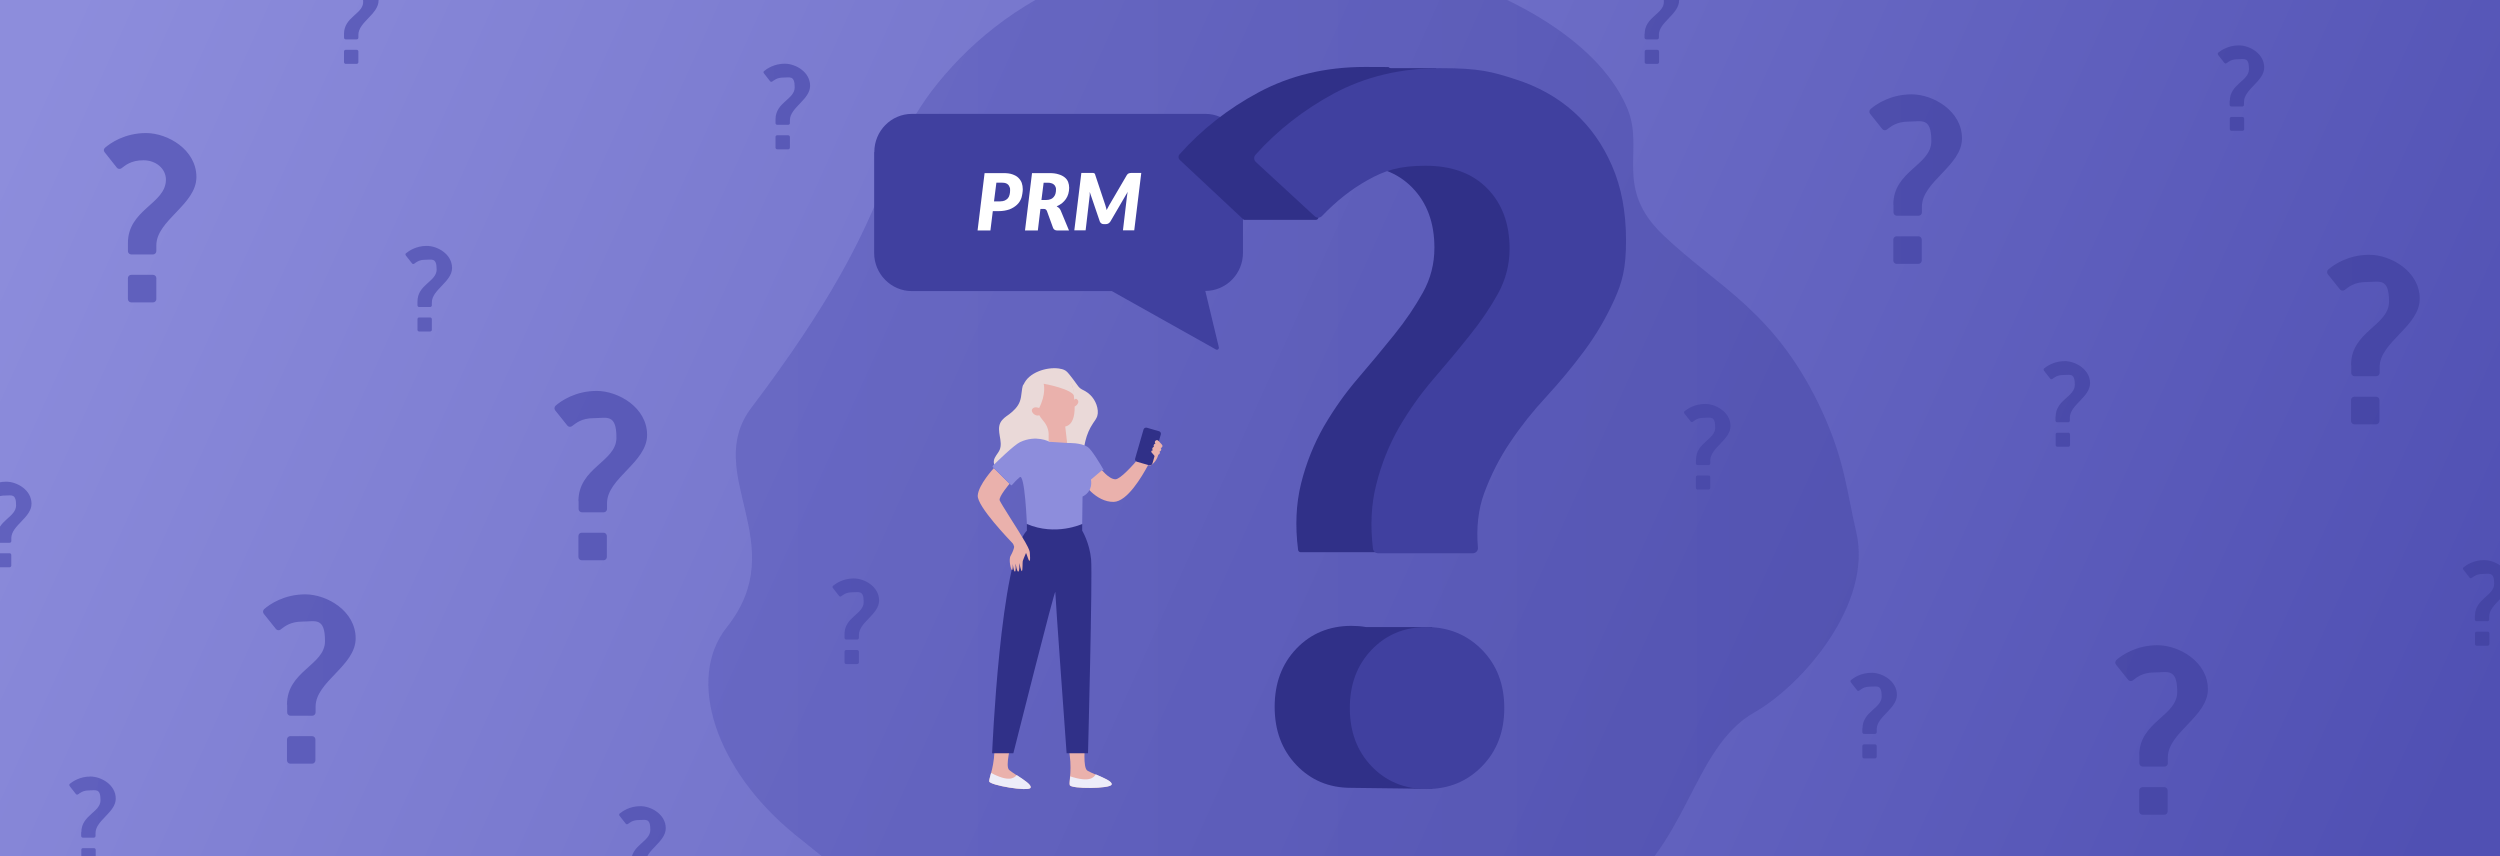
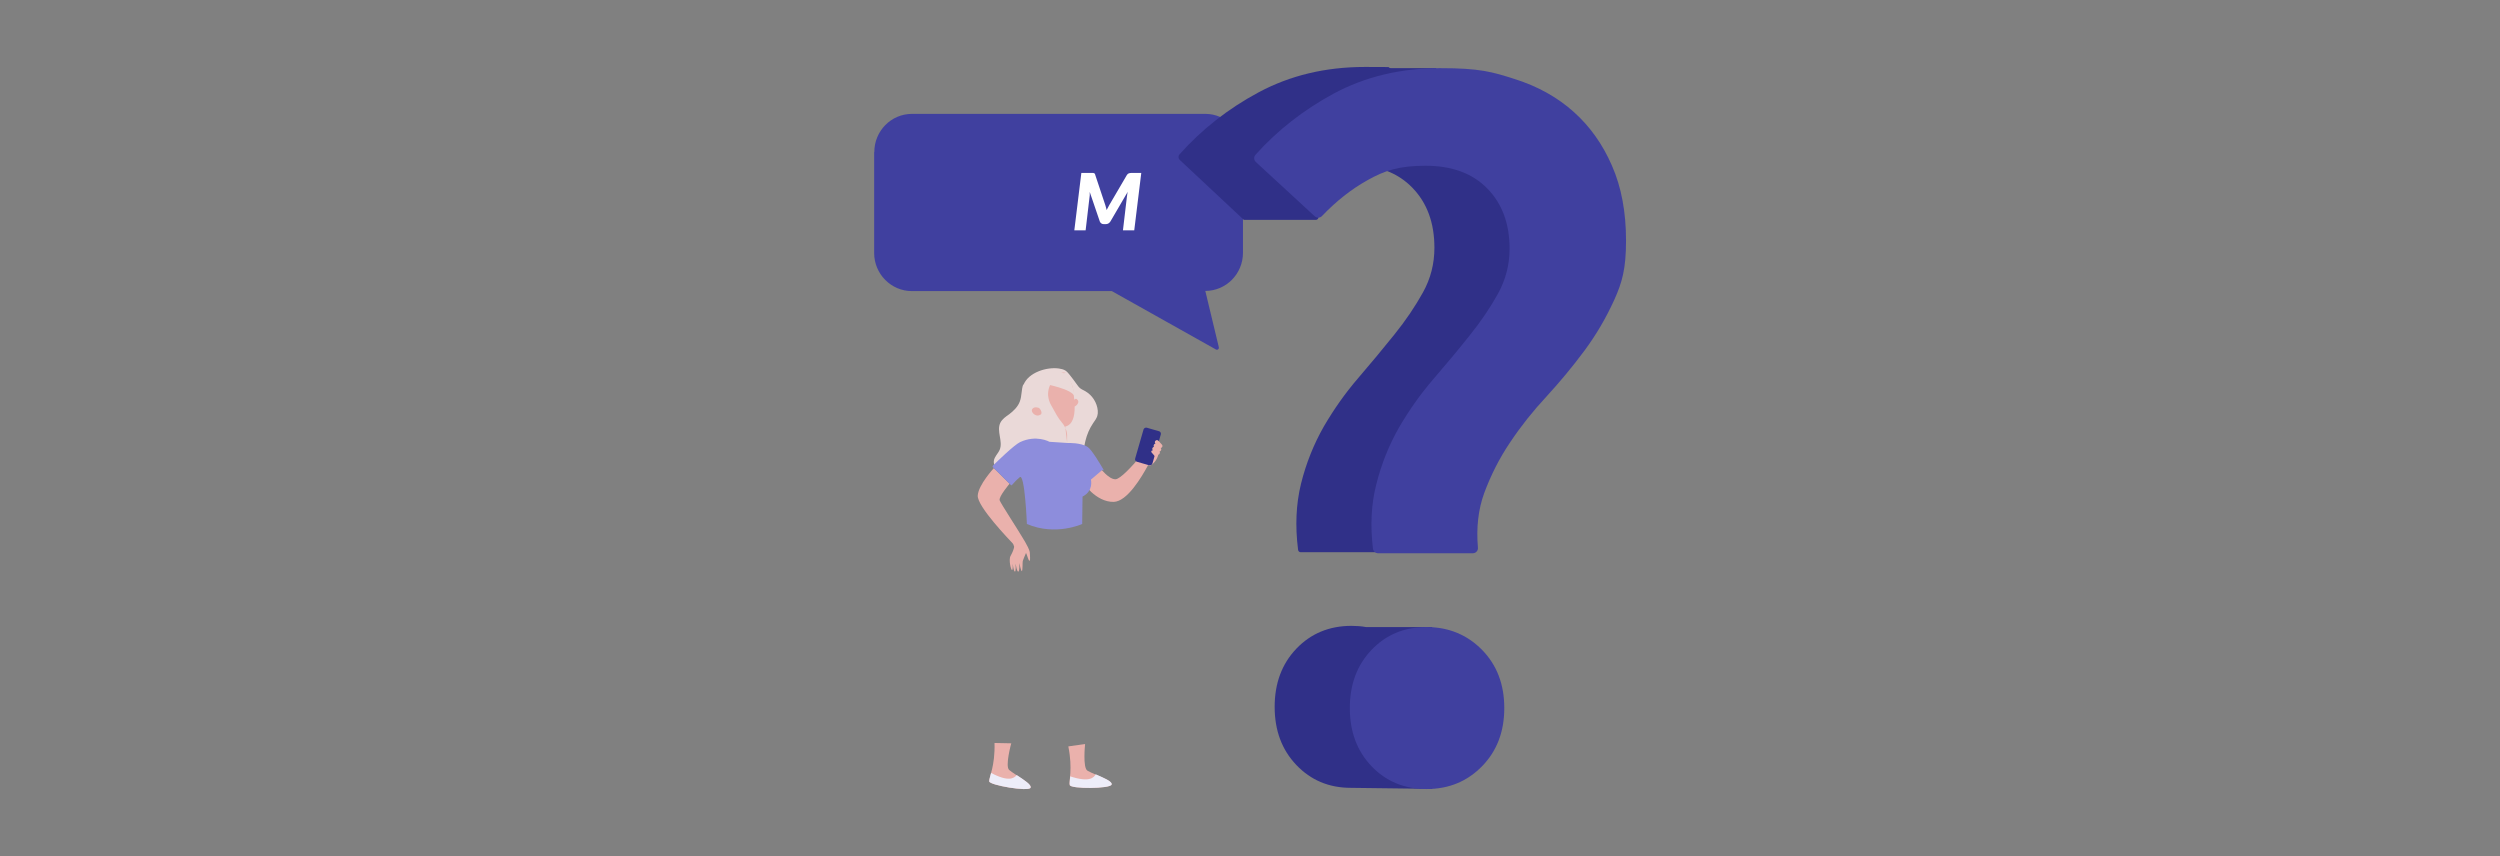
<svg xmlns="http://www.w3.org/2000/svg" id="Layer_1" data-name="Layer 1" version="1.1" viewBox="0 0 1460 500">
  <rect x="0" y="0" width="1460" height="500" fill="#808080" stroke="none" />
  <defs>
    <style>
      .cls-1 {
        clip-path: url(#clippath);
      }

      .cls-2 {
        fill: none;
      }

      .cls-2, .cls-3, .cls-4, .cls-5, .cls-6, .cls-7, .cls-8, .cls-9, .cls-10, .cls-11, .cls-12, .cls-13, .cls-14 {
        stroke-width: 0px;
      }

      .cls-3 {
        fill: url(#linear-gradient-3);
        opacity: .4;
      }

      .cls-3, .cls-4, .cls-13 {
        isolation: isolate;
      }

      .cls-4 {
        fill: url(#linear-gradient-2);
      }

      .cls-5 {
        fill: url(#linear-gradient);
      }

      .cls-6 {
        fill: #303088;
      }

      .cls-7 {
        fill-rule: evenodd;
      }

      .cls-7, .cls-11 {
        fill: #40409f;
      }

      .cls-8 {
        fill: #8d8ddc;
      }

      .cls-9 {
        fill: #ead9d8;
      }

      .cls-10 {
        fill: #ededf9;
      }

      .cls-12 {
        fill: #eab1ac;
      }

      .cls-13 {
        fill: url(#linear-gradient-4);
        opacity: .7;
      }

      .cls-14 {
        fill: #fff;
      }
    </style>
    <clipPath id="clippath">
-       <rect class="cls-2" y="0" width="1460" height="500" />
-     </clipPath>
+       </clipPath>
    <linearGradient id="linear-gradient" x1="62.8" y1="3885.6" x2="1394.1" y2="4485" gradientTransform="translate(0 -3936)" gradientUnits="userSpaceOnUse">
      <stop offset="0" stop-color="#e0f3f8" />
      <stop offset="1" stop-color="#dcf0ff" />
    </linearGradient>
    <linearGradient id="linear-gradient-2" x1="62.8" y1="3885.6" x2="1394.1" y2="4485" gradientTransform="translate(0 -3936)" gradientUnits="userSpaceOnUse">
      <stop offset="0" stop-color="#8d8ddc" />
      <stop offset="1" stop-color="#5050b3" />
    </linearGradient>
    <linearGradient id="linear-gradient-3" x1="413.7" y1="229.1" x2="1085.5" y2="229.1" gradientTransform="translate(0 502) scale(1 -1)" gradientUnits="userSpaceOnUse">
      <stop offset="0" stop-color="#5050b3" />
      <stop offset="1" stop-color="#40409f" />
    </linearGradient>
    <linearGradient id="linear-gradient-4" x1="-8.8" y1="247.9" x2="1465.6" y2="247.9" gradientTransform="translate(0 502) scale(1 -1)" gradientUnits="userSpaceOnUse">
      <stop offset="0" stop-color="#5050b3" />
      <stop offset="1" stop-color="#40409f" />
    </linearGradient>
  </defs>
  <g class="cls-1">
    <path id="SVGID" class="cls-5" d="M0,0h1460v500H0V0Z" />
    <path id="SVGID-2" data-name="SVGID" class="cls-4" d="M0,0h1460v500H0V0Z" />
    <path class="cls-3" d="M950.4,63.4c10.2,24.5-8.2,46.2,21,74,32.6,31,66.3,44.8,93.2,103.9,13,28.7,14,46.4,19.4,69.2,10,42.2-31.6,89.7-59.4,105.5-37.1,21.1-38.8,80.6-85.7,109.5-77.9,47.8-137.4-1.1-212.9,26.9-62.5,23.3-141.2,47.1-198.6-14.3l-63.4-50.9c-46-37.5-63.6-90.6-39.6-120.8,39-49-14.8-89.6,14.4-128.3,94.1-124.2,67.9-145.5,117.5-199.5,46-50.1,133.7-93.8,280.4-55.2h0c51.9,15.2,98.6,43.8,113.7,80Z" />
    <path class="cls-13" d="M167.6,411.5c0-19.8,22.2-22.9,22.2-37.1s-5.7-11.4-13.1-11.4-10.6,3-12.9,4.7c-.9.6-2,.4-2.6-.3l-7.2-9c-.6-.8-.5-2,.3-2.7,3.1-2.7,11.5-8.6,24-8.6s29.4,9.6,29.4,25.7-23.4,25.2-23.4,39.9v3.4c0,1-.9,1.9-1.9,1.9h-12.8c-1,0-1.9-.9-1.9-1.9v-4.6h-.1ZM169.5,429.9h12.8c1,0,1.9.9,1.9,1.9v12.3c0,1-.9,1.9-1.9,1.9h-12.8c-1,0-1.9-.9-1.9-1.9v-12.3c0-1,.9-1.9,1.9-1.9ZM1105.7,119.5c0-19.8,22.2-22.9,22.2-37.1s-5.7-11.4-13.1-11.4-10.6,3-12.9,4.7c-.9.6-2,.4-2.6-.3l-7.2-9c-.6-.8-.5-2,.3-2.7,3.1-2.7,11.5-8.6,24-8.6s29.4,9.6,29.4,25.7-23.4,25.2-23.4,39.9v3.4c0,1-.9,1.9-1.9,1.9h-12.8c-1,0-1.9-.9-1.9-1.9v-4.6h0ZM1107.6,138h12.8c1,0,1.9.9,1.9,1.9v12.3c0,1-.9,1.9-1.9,1.9h-12.8c-1,0-1.9-.9-1.9-1.9v-12.3c0-1.1.9-1.9,1.9-1.9ZM337.8,292.7c0-19.8,22.2-22.9,22.2-37.1s-5.7-11.4-13.1-11.4-10.6,3-12.9,4.7c-.9.6-2,.4-2.6-.3l-7.2-9c-.6-.8-.5-2,.3-2.7,3.1-2.7,11.5-8.6,24-8.6s29.4,9.6,29.4,25.7-23.4,25.2-23.4,39.9v3.4c0,1-.9,1.9-1.9,1.9h-12.8c-1,0-1.9-.9-1.9-1.9v-4.6h-.1ZM339.7,311.1h12.8c1,0,1.9.9,1.9,1.9v12.3c0,1-.9,1.9-1.9,1.9h-12.8c-1,0-1.9-.9-1.9-1.9v-12.3c0-1,.8-1.9,1.9-1.9ZM74.7,142c0-19.8,22.2-22.9,22.2-37.1,0-6.3-5.7-11.3-13.1-11.3s-10.6,3-12.9,4.7c-.9.6-2,.4-2.6-.3l-7.2-9.1c-.7-.8-.6-1.9.2-2.6,3.1-2.7,11.5-8.6,24-8.6s29.4,9.6,29.4,25.7-23.4,25.2-23.4,39.9v3.4c0,1-.9,1.9-1.9,1.9h-12.8c-1,0-1.9-.9-1.9-1.9v-4.7ZM76.6,160.5h12.8c1,0,1.9.9,1.9,1.9v12.3c0,1-.9,1.9-1.9,1.9h-12.8c-1,0-1.9-.9-1.9-1.9v-12.3c0-1,.9-1.9,1.9-1.9ZM1249.3,441.2c0-19.8,22.2-22.9,22.2-37.1s-5.7-11.4-13.1-11.4-10.6,3-12.9,4.7c-.9.6-2,.4-2.6-.3l-7.2-9c-.6-.8-.5-2,.3-2.7,3.1-2.7,11.5-8.6,24-8.6s29.4,9.6,29.4,25.7-23.4,25.2-23.4,39.9v3.4c0,1-.9,1.9-1.9,1.9h-12.8c-1,0-1.9-.9-1.9-1.9v-4.6h0ZM1251.2,459.7h12.8c1,0,1.9.9,1.9,1.9v12.3c0,1-.9,1.9-1.9,1.9h-12.8c-1,0-1.9-.9-1.9-1.9v-12.3c0-1,.9-1.9,1.9-1.9ZM1373,213.2c0-19.8,22.2-22.9,22.2-37.1s-5.7-11.4-13.1-11.4-10.6,3-12.9,4.7c-.9.6-2,.4-2.6-.3l-7.2-9c-.6-.8-.5-2,.3-2.7,3.1-2.7,11.5-8.6,24-8.6s29.4,9.6,29.4,25.7-23.4,25.2-23.4,39.9v3.4c0,1-.9,1.9-1.9,1.9h-12.8c-1,0-1.9-.9-1.9-1.9v-4.6h0ZM1374.9,231.7h12.8c1,0,1.9.9,1.9,1.9v12.3c0,1-.9,1.9-1.9,1.9h-12.8c-1,0-1.9-.9-1.9-1.9v-12.3c0-1.1.9-1.9,1.9-1.9ZM1087.7,425.4c0-10,11.2-11.6,11.2-18.7s-2.8-5.7-6.6-5.7-5.3,1.5-6.5,2.3c-.4.3-1,.2-1.3-.2l-3.6-4.6c-.3-.4-.3-1,0-1.3,1.6-1.3,5.8-4.3,12.1-4.3s14.8,4.8,14.8,12.9-11.8,12.7-11.8,20.1v1.7c0,.5-.4,1-1,1h-6.4c-.5,0-1-.4-1-1v-2.2h0ZM1088.6,434.7h6.4c.5,0,1,.4,1,1v6.2c0,.5-.4,1-1,1h-6.4c-.5,0-1-.4-1-1v-6.2c0-.6.5-1,1-1ZM990.5,268.4c0-10,11.2-11.6,11.2-18.7s-2.8-5.7-6.6-5.7-5.3,1.5-6.5,2.3c-.4.3-1,.2-1.3-.2l-3.6-4.6c-.3-.4-.3-1,0-1.3,1.6-1.3,5.8-4.3,12.1-4.3s14.8,4.8,14.8,12.9-11.8,12.7-11.8,20.1v1.7c0,.5-.4,1-1,1h-6.4c-.5,0-1-.4-1-1v-2.2h0ZM991.4,277.7h6.4c.5,0,1,.4,1,1v6.2c0,.5-.4,1-1,1h-6.4c-.5,0-1-.4-1-1v-6.2c0-.6.5-1,1-1ZM1302.2,59c0-10,11.2-11.6,11.2-18.7s-2.8-5.7-6.6-5.7-5.3,1.5-6.5,2.3c-.4.3-1,.2-1.3-.2l-3.6-4.6c-.3-.4-.3-1,0-1.3,1.6-1.3,5.8-4.3,12.1-4.3s14.8,4.8,14.8,12.9-11.8,12.7-11.8,20.1v1.7c0,.5-.4,1-1,1h-6.4c-.5,0-1-.4-1-1v-2.2h0ZM1303.2,68.3h6.4c.5,0,1,.4,1,1v6.1c0,.5-.4,1-1,1h-6.4c-.5,0-1-.4-1-1v-6.2c0-.5.4-.9,1-.9ZM960.5,19.8c0-10,11.2-11.6,11.2-18.7s-2.8-5.7-6.6-5.7-5.3,1.5-6.5,2.3c-.4.3-1,.2-1.3-.2l-3.6-4.6c-.3-.4-.3-1,0-1.3,1.6-1.3,5.8-4.3,12.1-4.3s14.8,4.8,14.8,12.9-11.8,12.7-11.8,20.1v1.7c0,.5-.4,1-1,1h-6.4c-.5,0-1-.4-1-1v-2.2h0ZM961.5,29.1h6.4c.5,0,1,.4,1,1v6.2c0,.5-.4,1-1,1h-6.4c-.5,0-1-.4-1-1v-6.2c0-.6.4-1,1-1ZM452.9,69.7c0-10,11.2-11.6,11.2-18.7s-2.8-5.7-6.6-5.7-5.3,1.5-6.5,2.3c-.4.3-1,.2-1.3-.2l-3.6-4.6c-.3-.4-.3-1,.1-1.3,1.6-1.3,5.8-4.3,12.1-4.3s14.8,4.8,14.8,12.9-11.8,12.7-11.8,20.1v1.7c0,.5-.4,1-1,1h-6.4c-.5,0-1-.4-1-1v-2.2h0ZM453.9,79h6.4c.5,0,1,.4,1,1v6.2c0,.5-.4,1-1,1h-6.4c-.5,0-1-.4-1-1v-6.2c0-.6.4-1,1-1ZM368.6,503.3c0-10,11.2-11.6,11.2-18.7s-2.8-5.7-6.6-5.7-5.3,1.5-6.5,2.3c-.4.3-1,.2-1.3-.2l-3.6-4.6c-.3-.4-.3-1,.1-1.3,1.6-1.3,5.8-4.3,12.1-4.3s14.8,4.8,14.8,12.9-11.8,12.7-11.8,20.1v1.7c0,.5-.4,1-1,1h-6.4c-.5,0-1-.4-1-1v-2.2h0ZM369.6,512.6h6.4c.5,0,1,.4,1,1v6.2c0,.5-.4,1-1,1h-6.4c-.5,0-1-.4-1-1v-6.2c0-.6.4-1,1-1ZM493.2,370.3c0-10,11.2-11.6,11.2-18.7s-2.8-5.7-6.6-5.7-5.3,1.5-6.5,2.3c-.4.3-1,.2-1.3-.2l-3.6-4.6c-.3-.4-.3-1,.1-1.3,1.6-1.3,5.8-4.3,12.1-4.3s14.8,4.8,14.8,12.9-11.8,12.7-11.8,20.1v1.7c0,.5-.4,1-1,1h-6.4c-.5,0-1-.4-1-1v-2.2h0ZM494.2,379.6h6.4c.5,0,1,.4,1,1v6.2c0,.5-.4,1-1,1h-6.4c-.5,0-1-.4-1-1v-6.2c0-.6.4-1,1-1ZM243.8,176.1c0-10,11.2-11.6,11.2-18.7s-2.8-5.7-6.6-5.7-5.3,1.5-6.5,2.3c-.4.3-1,.2-1.3-.2l-3.6-4.6c-.3-.4-.3-1,.1-1.3,1.6-1.3,5.8-4.3,12.1-4.3s14.8,4.8,14.8,12.9-11.8,12.7-11.8,20.1v1.7c0,.5-.4,1-1,1h-6.4c-.5,0-1-.4-1-1v-2.2h0ZM244.8,185.4h6.4c.5,0,1,.4,1,1v6.2c0,.5-.4,1-1,1h-6.4c-.5,0-1-.4-1-1v-6.2c0-.6.4-1,1-1ZM47.5,486c0-10,11.2-11.6,11.2-18.7s-2.8-5.7-6.6-5.7-5.3,1.5-6.5,2.3c-.4.3-1,.2-1.3-.2l-3.6-4.6c-.3-.4-.3-1,0-1.3,1.6-1.3,5.8-4.3,12.1-4.3s14.8,4.8,14.8,12.9-11.8,12.7-11.8,20.1v1.7c0,.5-.4,1-1,1h-6.4c-.5,0-1-.4-1-1,0,0,0-2.2,0-2.2ZM48.5,495.3h6.4c.5,0,1,.4,1,1v6.2c0,.5-.4,1-1,1h-6.4c-.5,0-1-.4-1-1v-6.3c0-.5.4-.9,1-.9ZM1445.4,359.6c0-10,11.2-11.6,11.2-18.7s-2.8-5.7-6.6-5.7-5.3,1.5-6.5,2.3c-.4.3-1,.2-1.3-.2l-3.6-4.6c-.3-.4-.3-1,0-1.3,1.6-1.3,5.8-4.3,12.1-4.3s14.8,4.8,14.8,12.9-11.8,12.7-11.8,20.1v1.7c0,.5-.4,1-1,1h-6.4c-.5,0-1-.4-1-1v-2.2h0ZM1446.4,368.9h6.4c.5,0,1,.4,1,1v6.2c0,.5-.4,1-1,1h-6.4c-.5,0-1-.4-1-1v-6.2c0-.6.4-1,1-1ZM-1.8,313.8c0-10,11.2-11.6,11.2-18.7s-2.8-5.7-6.6-5.7-5.3,1.5-6.5,2.3c-.4.3-1,.2-1.3-.2l-3.6-4.6c-.3-.4-.3-1,.1-1.3,1.6-1.3,5.8-4.3,12.1-4.3s14.8,4.8,14.8,12.9-11.8,12.7-11.8,20.1v1.7c0,.5-.4,1-1,1H-.8c-.5,0-1-.4-1-1v-2.2h0ZM-.8,323.1h6.4c.5,0,1,.4,1,1v6.2c0,.5-.4,1-1,1H-.8c-.5,0-1-.4-1-1v-6.2c0-.6.4-1,1-1ZM1200.5,243.4c0-10,11.2-11.6,11.2-18.7s-2.8-5.7-6.6-5.7-5.3,1.5-6.5,2.3c-.4.3-1,.2-1.3-.2l-3.6-4.6c-.3-.4-.3-1,0-1.3,1.6-1.3,5.8-4.3,12.1-4.3s14.8,4.8,14.8,12.9-11.8,12.7-11.8,20.1v1.7c0,.5-.4,1-1,1h-6.4c-.5,0-1-.4-1-1v-2.2h0ZM1201.5,252.7h6.4c.5,0,1,.4,1,1v6.2c0,.5-.4,1-1,1h-6.4c-.5,0-1-.4-1-1v-6.2c0-.6.4-1,1-1ZM200.9,19.8c0-10,11.2-11.6,11.2-18.7s-2.8-5.7-6.6-5.7-5.3,1.5-6.5,2.3c-.4.3-1,.2-1.3-.2l-3.6-4.6c-.3-.4-.3-1,.1-1.3,1.6-1.3,5.8-4.3,12.1-4.3s14.8,4.8,14.8,12.9-11.8,12.7-11.8,20.1v1.7c0,.5-.4,1-1,1h-6.4c-.5,0-1-.4-1-1v-2.2ZM201.9,29.1h6.4c.5,0,1,.4,1,1v6.2c0,.5-.4,1-1,1h-6.4c-.5,0-1-.4-1-1v-6.2c0-.6.4-1,1-1Z" />
  </g>
  <g>
    <path class="cls-7" d="M510.5,88.9v58.8c0,12.3,9.9,22.3,22,22.3h116.8l60.8,34.1c.9.5,1.9-.3,1.7-1.3l-7.9-32.9h0c12.2,0,22-10,22-22.3v-58.8c0-12.3-9.9-22.3-22-22.3h-171.3c-12.2,0-22,10-22,22.3Z" />
    <g>
      <path class="cls-6" d="M797.7,366.2c-2.7-.5-5.6-.7-8.5-.7-12.9,0-23.7,4.5-32.1,13.3-8.5,8.9-12.7,20.2-12.7,34s4.2,25.1,12.7,34c8.4,8.8,19,13.3,31.8,13.3l47.5.6v-94.5h-38.6ZM905.6,139.9c0,12.9-2.3,24.6-7,34.9-4.6,10.3-10.4,20.1-17.3,29.4-6.9,9.3-14.2,18.2-22.1,26.7-7.9,8.5-15,17.4-21.2,26.7-6.3,9.3-11.3,19.2-15.2,29.7-3.8,10.5-5,22.2-3.3,35.2h-59.9c-.8,0-1.4-.6-1.5-1.3-1.8-14-1.2-26.9,1.7-38.7,3-12.1,7.5-23.2,13.3-33.4,5.9-10.1,12.5-19.5,20-28.2,7.5-8.7,14.5-17.2,21.2-25.5,6.7-8.3,12.2-16.5,16.7-24.6,4.5-8.1,6.7-16.8,6.7-26.1,0-14.6-4.3-26.3-13-35.2-8.7-8.9-20.7-13.3-36.1-13.3s-12.7.8-18.6,2.3v28.4c0,.8-.7,1.5-1.5,1.5h-42.1l-37.4-35c-.9-.8-1-2.2-.2-3.2,13-14.6,28.4-26.7,46.1-36.2,18.4-9.9,39.1-14.9,62.2-14.9s10.3.2,15.2.7h26.4v5c.7.2,1.4.4,2,.6,13.3,4.2,24.8,10.6,34.3,19.1,9.5,8.5,17,19,22.4,31.5,5.5,12.5,8.2,27.1,8.2,43.7Z" />
      <path class="cls-11" d="M804.8,323.1c-1.5,0-2.8-1.2-3-2.7-1.6-13.5-1-26,1.9-37.3,3-12.1,7.5-23.2,13.3-33.4,5.9-10.1,12.5-19.5,20-28.2,7.5-8.7,14.6-17.2,21.2-25.5,6.7-8.3,12.2-16.5,16.7-24.6,4.4-8.1,6.7-16.8,6.7-26.1,0-14.6-4.3-26.3-13-35.2-8.7-8.9-20.7-13.3-36.1-13.3s-23.9,2.8-34,8.5c-9.3,5.2-18.2,12.2-26.5,20.9-1.1,1.2-3,1.2-4.2.1l-34.4-31.7c-1.2-1.1-1.3-3-.2-4.2,12.9-14.4,28.1-26.2,45.6-35.7,18.4-9.9,39.1-14.9,62.2-14.9s30.3,2.1,43.7,6.4c13.3,4.2,24.8,10.6,34.3,19.1,9.5,8.5,17,19,22.4,31.5,5.5,12.5,8.2,27.1,8.2,43.7s-2.3,24.6-7,34.9c-4.7,10.3-10.4,20.1-17.3,29.4-6.9,9.3-14.3,18.2-22.1,26.7-7.9,8.5-15,17.4-21.2,26.7-6.3,9.3-11.3,19.2-15.2,29.7-3.5,9.6-4.7,20.2-3.7,31.9.2,1.8-1.2,3.3-3,3.3h-55.2ZM833.1,460.8c-12.9,0-23.7-4.5-32.1-13.3-8.5-8.9-12.7-20.2-12.7-34s4.2-25.1,12.7-34c8.5-8.9,19.2-13.3,32.1-13.3s23.7,4.5,32.4,13.3c8.7,8.9,13,20.2,13,34s-4.3,25.1-13,34c-8.7,8.9-19.5,13.3-32.4,13.3Z" />
    </g>
    <g>
-       <path class="cls-14" d="M579.8,123.3l-1.4,11.3h-7.5l4.1-33.5h11.1c2,0,3.7.2,5.1.7s2.6,1.1,3.5,2,1.6,1.9,2,3c.4,1.2.6,2.4.6,3.7s-.3,3.5-.8,5.1c-.6,1.6-1.4,2.9-2.6,4-1.2,1.1-2.6,2-4.4,2.7-1.8.6-3.8,1-6.3,1h-3.6ZM581.9,106.6l-1.4,11h3.6c1.1,0,2-.2,2.7-.5.7-.3,1.3-.8,1.8-1.3.5-.6.8-1.3,1-2.1.2-.8.3-1.7.3-2.6s0-1.3-.3-1.8c-.2-.6-.4-1-.8-1.4-.4-.4-.8-.7-1.4-.9s-1.2-.3-2-.3h-3.5Z" />
-       <path class="cls-14" d="M607.6,122.1l-1.5,12.5h-7.5l4.1-33.5h10.2c2.1,0,3.8.2,5.3.7,1.4.4,2.6,1,3.6,1.8s1.6,1.7,2,2.7c.4,1.1.6,2.2.6,3.4s-.2,2.4-.5,3.5-.8,2.1-1.4,3-1.4,1.7-2.3,2.5c-.9.7-2,1.3-3.1,1.8.5.3.9.6,1.3.9.4.4.7.8,1,1.4l4.9,11.8h-6.8c-.6,0-1.2-.1-1.6-.4-.4-.2-.7-.6-.9-1.1l-3.6-9.9c-.2-.4-.4-.7-.7-.9-.3-.2-.7-.3-1.3-.3h-1.7ZM609.5,106.6l-1.3,10.2h2.7c1.1,0,2-.2,2.7-.5.8-.3,1.4-.8,1.8-1.3.5-.6.8-1.2,1-1.9s.3-1.5.3-2.3,0-1.2-.3-1.7c-.2-.5-.5-1-.9-1.3-.4-.4-.9-.6-1.5-.8-.6-.2-1.3-.3-2.1-.3h-2.7Z" />
      <path class="cls-14" d="M646.2,122.8c.2-.5.5-1,.8-1.5s.5-1,.8-1.5l10.3-17.6c.3-.5.7-.8,1.2-1,.5-.1.9-.2,1.3-.2h5.9l-4.1,33.5h-6.6l2.3-19.5c0-.4.1-.9.2-1.4,0-.5.2-1,.3-1.6l-10.1,17.3c-.3.5-.7.9-1.2,1.2-.5.3-1,.4-1.6.4h-1c-.6,0-1.1-.1-1.5-.4-.4-.3-.7-.6-.9-1.1l-5.9-17.3c0,.5,0,1,0,1.5,0,.5,0,.9-.1,1.3l-2.3,19.6h-6.6l4.1-33.5h6.6c.2,0,.5,0,.7.1.2,0,.4.2.5.3s.3.4.3.7l5.9,17.7c.3,1,.6,2,.8,3Z" />
    </g>
    <g>
      <path class="cls-12" d="M623.9,435.9c2.7,13.5.2,20.4.8,22.6.6,2.3,23.6,2.2,24.4-.3.8-2.5-8.8-5.2-14-8.1-2.9-1.6-1.4-15.6-1.4-15.6l-9.8,1.4ZM590.6,434s-3.8,13.6-1.2,15.7c4.6,3.7,13.6,8.1,12.4,10.4-1.2,2.3-23.9-1.5-24.1-3.8-.2-2.3,3.5-8.7,3.1-22.4l9.9.2Z" />
      <path class="cls-9" d="M597.6,224.4c-1.2,3.2-.8,6.8-2,10-1.1,3.1-3.6,5.5-6.2,7.5-2,1.4-4.1,2.8-5.2,5-2.4,4.8,1.7,10.9-.4,15.8-1,2.3-3.1,4-3.4,6.5-.2,1.9.8,3.7,2.2,4.9,1.5,1.2,3.4,1.7,5.2,2,1.6.2,3.2.2,4.8,0,1.8-.3,3.5-.8,5.3-1.1,3.7-.7,7.5-.5,11.1.5,2.8.8,5.4,2,8.3,2.1,1.9,0,3.7-.5,5.5-1.1,1.9-.7,3.8-1.6,5.3-2.9,2.2-2,3.4-4.8,4.1-7.6.7-2.8,1-5.8,1.7-8.6.9-3.7,2.4-7.2,4.5-10.3.9-1.3,1.9-2.6,2.4-4.1.3-1,.4-2.1.3-3.2-.4-4.6-3.2-9-7.2-11.3-1-.6-2.1-1-3-1.7-.9-.7-1.6-1.7-2.3-2.7-1.3-1.8-2.6-3.6-4-5.3-.7-.9-1.5-1.8-2.4-2.4-1.1-.7-2.5-1-3.8-1.2-7-1-17.8,2.2-20.7,9.6Z" />
      <path class="cls-10" d="M625,453.5c-.2,2.5-.5,4.2-.2,5,.6,2.3,23.6,2.2,24.4-.3.6-1.8-4.5-3.9-9.3-6-1.1,1.9-3.6,4.9-14.9,1.2ZM593.7,452.6c4.4,2.9,9,5.8,8.1,7.5-1.2,2.3-23.9-1.5-24.1-3.8,0-.8.4-2.5,1.1-4.9,10.5,5.5,13.4,3,14.9,1.3Z" />
-       <path class="cls-6" d="M579.4,439.9h12.4s24.5-97.4,24.5-94.1,6.6,94.1,6.6,94.1h12.5s2.7-103.7,1.8-113.3-5.2-16.7-5.2-16.7v-3.9l-11.1-1.2-21.2,1.2v3.9c-15.6,16-20.3,130-20.3,130Z" />
-       <path class="cls-12" d="M632.3,281c-.2.6,7.6,12.3,18.1,12.1,7.9-.2,16.4-14.6,20.1-21.5.6.3,1.1.5,1.2.4,6.7-4,5.1-12.7,5.1-12.7l-2.8,1.7s-2-.7-4.5,1.1c-1.6,1.1-3,3.3-3.8,4.8-4.3,5.1-11.5,13-14.3,13-4,0-8.8-6.5-8.8-6.5h-3.4s-6.6,7.1-6.8,7.7ZM592.3,319.4c-.2-.9-.6-1.8-1-2.2-1.3-1.4-20.7-21.4-20.3-27.8.4-6.3,9.4-16,9.4-16l9.2,9.1s-6.5,7.6-5.8,9.7c.7,1.9,10.2,16.4,13.2,21.5,0,0,0,0,0,0,.6.9,1.2,2,1.8,3,0,0,0,0,.1.2.5.8,2.4,4.3,2.5,5.7,0,1.6.5,4.9-.2,4.9-.6,0-1.5-3.9-2-4.6-.8,1.9-1.8,4.2-1.9,4.7-.2.8,0,5.3-.5,5.9-.4.6-1.4-4.1-1.5-4.7,0,.5.2,4.8-.6,5-.8.3-1.4-3.9-1.6-4.7,0,.8.3,4.7-.4,4.7-.7,0-1.2-4-1.3-4.6,0,.6.2,3.7-.4,3.7-.6,0-2.1-6.1-.8-8.3,1.3-2.3,1.9-4.1,2.1-5.4ZM611.8,216.8c7.3-1.3,14.1,3.8,15,11.1,0,.2,0,.3,0,.5h0c.1,1.1.4,3,.6,5.1.3-.4.8-.8,1.3-.5,2.3,1.4.3,3.8-1.1,4.4,0,.2,0,.4,0,.6,0,5-1.1,10.1-5.5,11.1l1.1,9.5s-3,2-10.8-.9v-3.2c.2-3.2-1-6.3-3.1-8.7-2.1-2.4-3.9-5.8-6.2-10-1-1.7-1.6-3.6-1.8-5.7-.4-6.4,4.1-12.2,10.4-13.3Z" />
+       <path class="cls-12" d="M632.3,281c-.2.6,7.6,12.3,18.1,12.1,7.9-.2,16.4-14.6,20.1-21.5.6.3,1.1.5,1.2.4,6.7-4,5.1-12.7,5.1-12.7l-2.8,1.7s-2-.7-4.5,1.1c-1.6,1.1-3,3.3-3.8,4.8-4.3,5.1-11.5,13-14.3,13-4,0-8.8-6.5-8.8-6.5h-3.4s-6.6,7.1-6.8,7.7ZM592.3,319.4c-.2-.9-.6-1.8-1-2.2-1.3-1.4-20.7-21.4-20.3-27.8.4-6.3,9.4-16,9.4-16l9.2,9.1s-6.5,7.6-5.8,9.7c.7,1.9,10.2,16.4,13.2,21.5,0,0,0,0,0,0,.6.9,1.2,2,1.8,3,0,0,0,0,.1.2.5.8,2.4,4.3,2.5,5.7,0,1.6.5,4.9-.2,4.9-.6,0-1.5-3.9-2-4.6-.8,1.9-1.8,4.2-1.9,4.7-.2.8,0,5.3-.5,5.9-.4.6-1.4-4.1-1.5-4.7,0,.5.2,4.8-.6,5-.8.3-1.4-3.9-1.6-4.7,0,.8.3,4.7-.4,4.7-.7,0-1.2-4-1.3-4.6,0,.6.2,3.7-.4,3.7-.6,0-2.1-6.1-.8-8.3,1.3-2.3,1.9-4.1,2.1-5.4ZM611.8,216.8c7.3-1.3,14.1,3.8,15,11.1,0,.2,0,.3,0,.5h0c.1,1.1.4,3,.6,5.1.3-.4.8-.8,1.3-.5,2.3,1.4.3,3.8-1.1,4.4,0,.2,0,.4,0,.6,0,5-1.1,10.1-5.5,11.1l1.1,9.5v-3.2c.2-3.2-1-6.3-3.1-8.7-2.1-2.4-3.9-5.8-6.2-10-1-1.7-1.6-3.6-1.8-5.7-.4-6.4,4.1-12.2,10.4-13.3Z" />
      <path class="cls-8" d="M623.6,258.7s7.7-.3,11.7,2.4c2.4,1.7,7.4,10.2,8.7,12.4s.1.7-.2.9l-6.7,5.7s1.7,6.6-4.9,9.9l-.2,16s-15.5,7.2-32.3,0c0,0-1.2-29.9-4.2-27.3-2.1,1.8-3.6,3.5-4.3,4.3s-.8.3-1.1,0l-10.2-10.1c-.3-.3-.3-.7,0-1,2.4-2.4,12.3-12,15.8-13.7,9.5-4.5,17.2-.2,17.2-.2l10.7.7Z" />
      <path class="cls-9" d="M606.9,238.7c-.2.3-1.2,3-.8,3.2-2.2-1.3-3.8-3.5-5.2-5.7-2.4-3.8-2.4-8.7-.5-12.8,1.9-4,5.6-6.3,9.8-7.2,4.6-.9,9.8,0,13,3.6,3.1,3.3,3.7,7.9,4.5,12.1-.9-4.8-18.2-7.8-18.2-7.8,0,0,1.7,5.8-2.8,14.5Z" />
      <path class="cls-12" d="M607.4,238.9c-.3-.4-.6-.7-1.1-.8-.9-.3-2.5-.5-3.4.7-1.4,1.7,2.2,5.5,5.1,3.1,0,0,.8-1-.6-3Z" />
      <rect class="cls-6" x="660.4" y="255.8" width="20.7" height="10.5" rx="1.5" ry="1.5" transform="translate(233.6 832.8) rotate(-73.9)" />
      <path class="cls-12" d="M672.5,264.2l1.9,2.2c.2.2.4.3.6.3s.4,0,.5-.2c.3-.3.4-.8,0-1.1l-.3-.4h.1c.2.4.6.5.9.5s.6-.1.8-.3c.4-.4.5-1.1.2-1.6.2,0,.5-.1.6-.3.5-.4.5-1.2,0-1.7.3,0,.5-.1.7-.3.5-.5.5-1.2,0-1.7l-2-2.2c-.5-.5-1.2-.5-1.7,0-.5.4-.5,1.2,0,1.7-.3,0-.5.1-.7.3-.4.4-.5,1.1-.2,1.6-.2,0-.4.1-.6.3-.5.5-.5,1.2,0,1.7-.2,0-.5,0-.7.2-.3.3-.4.8,0,1.1Z" />
    </g>
  </g>
</svg>